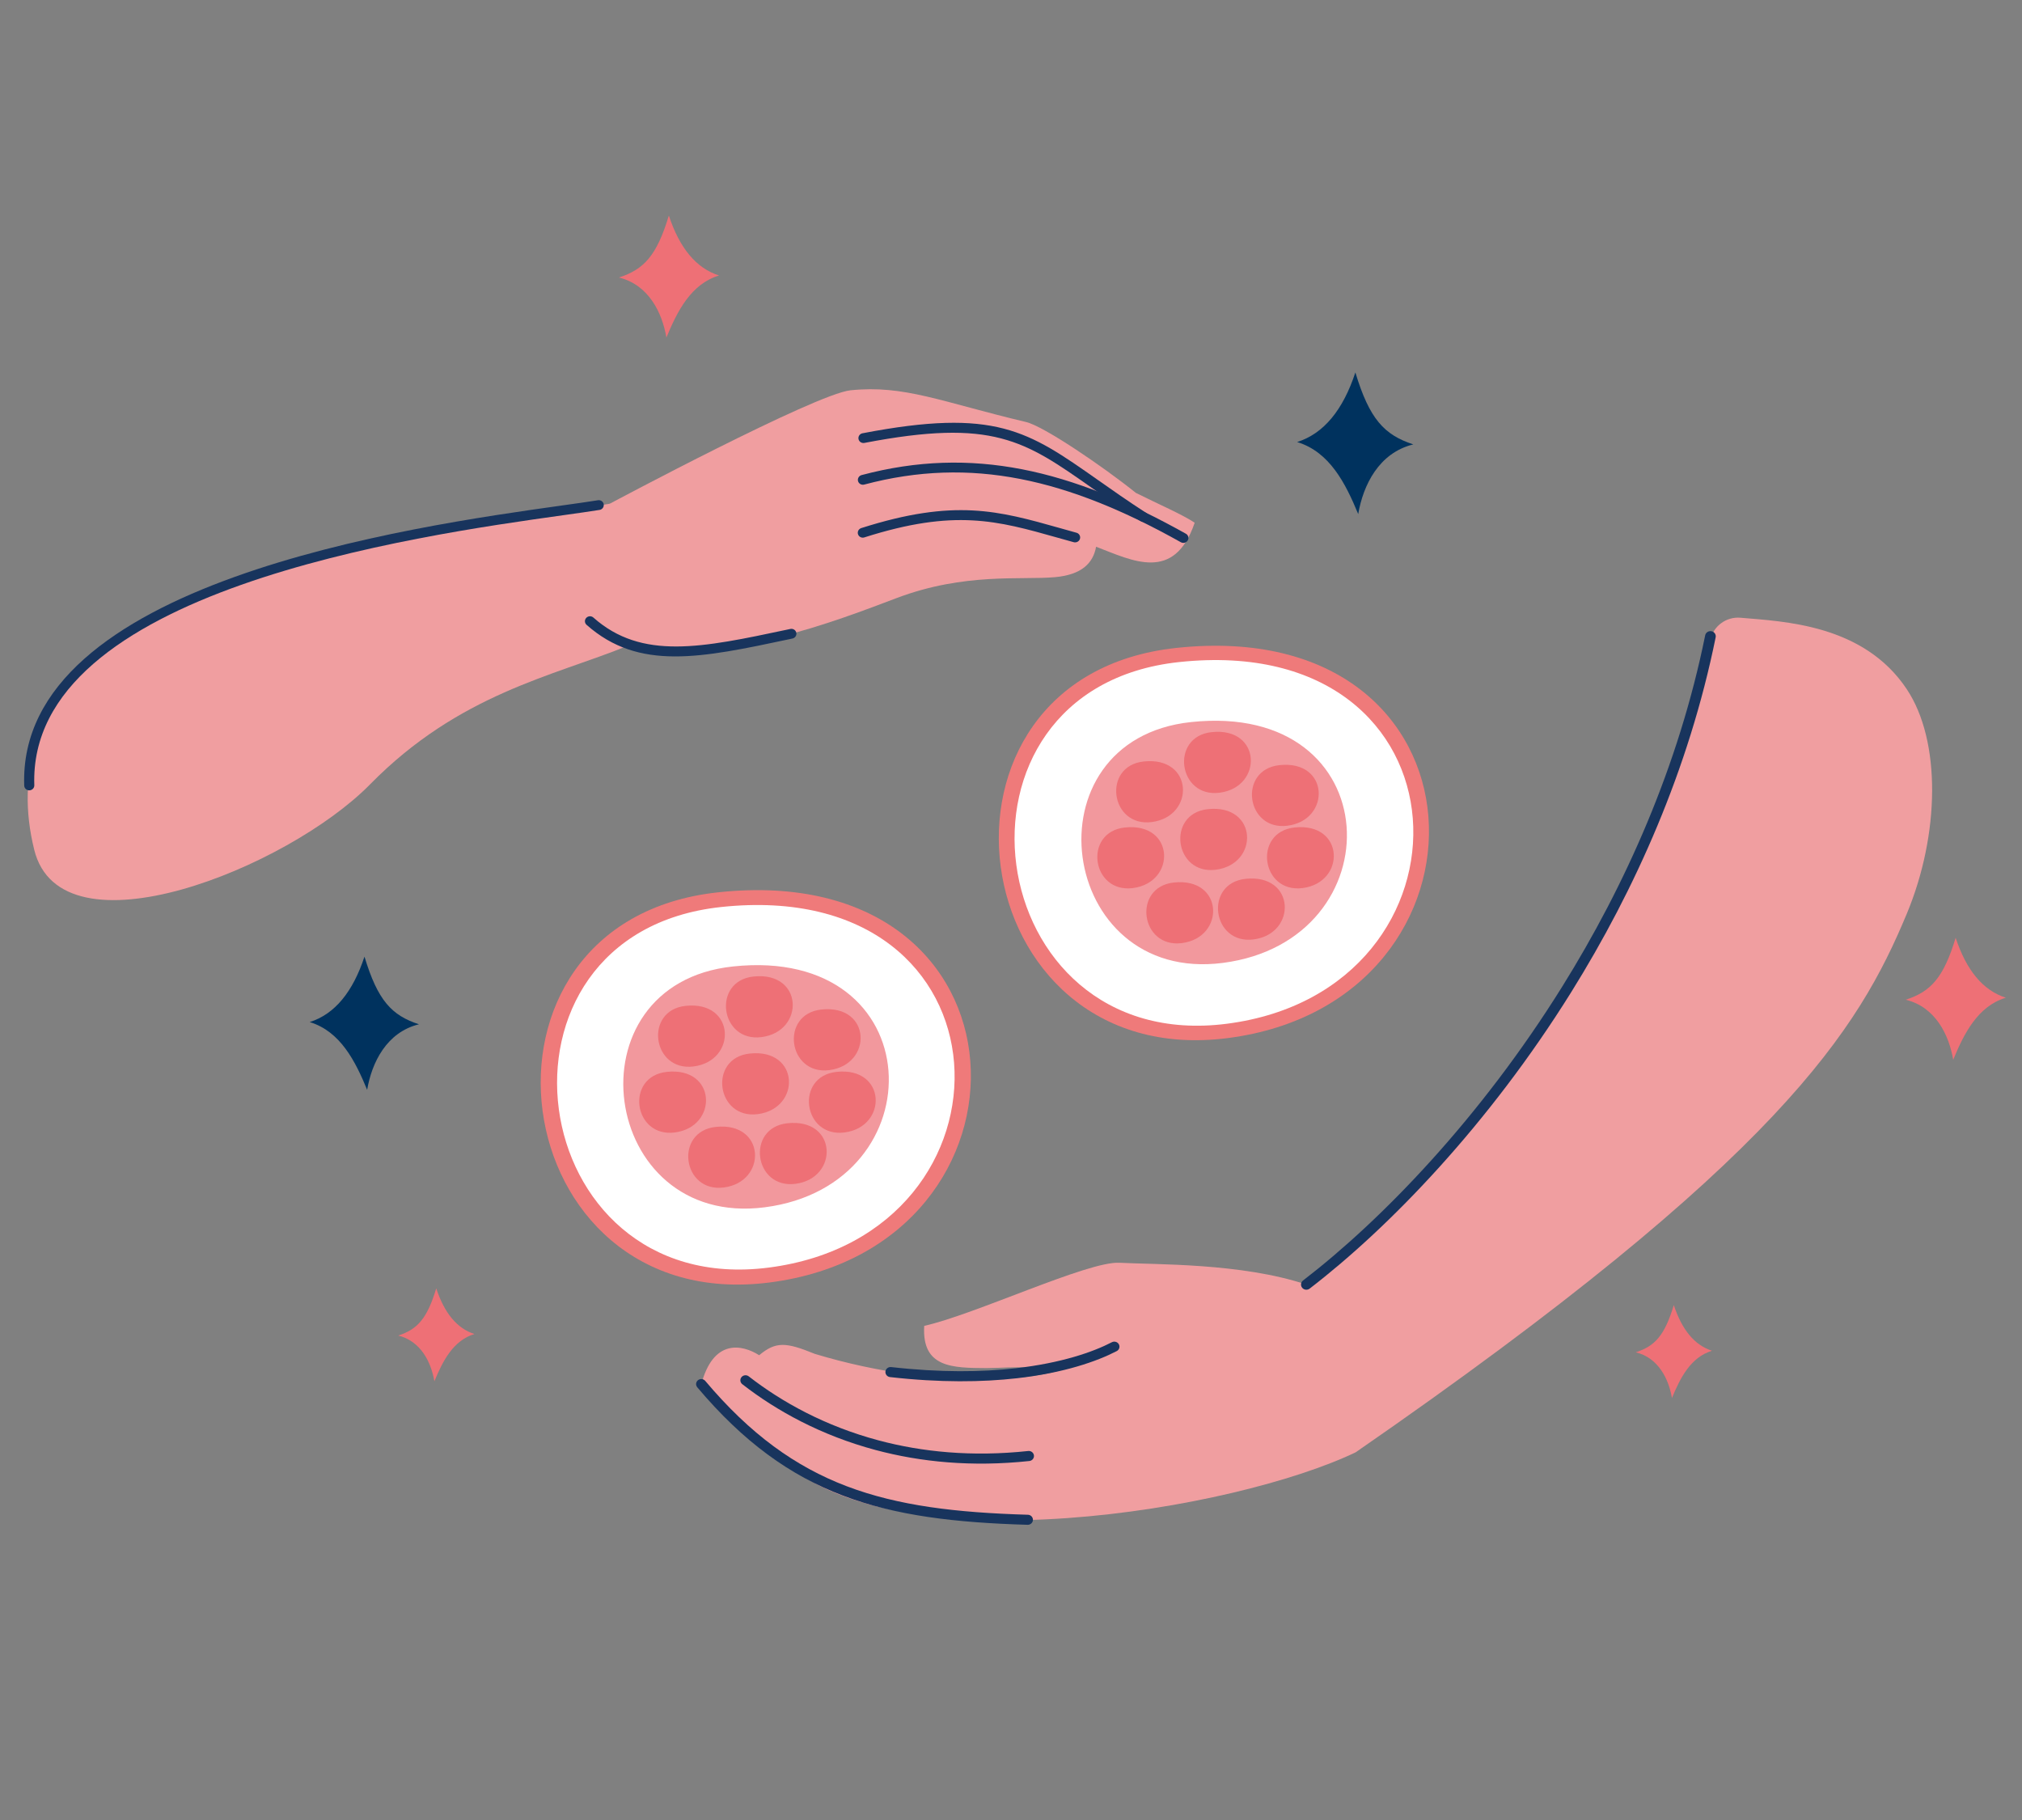
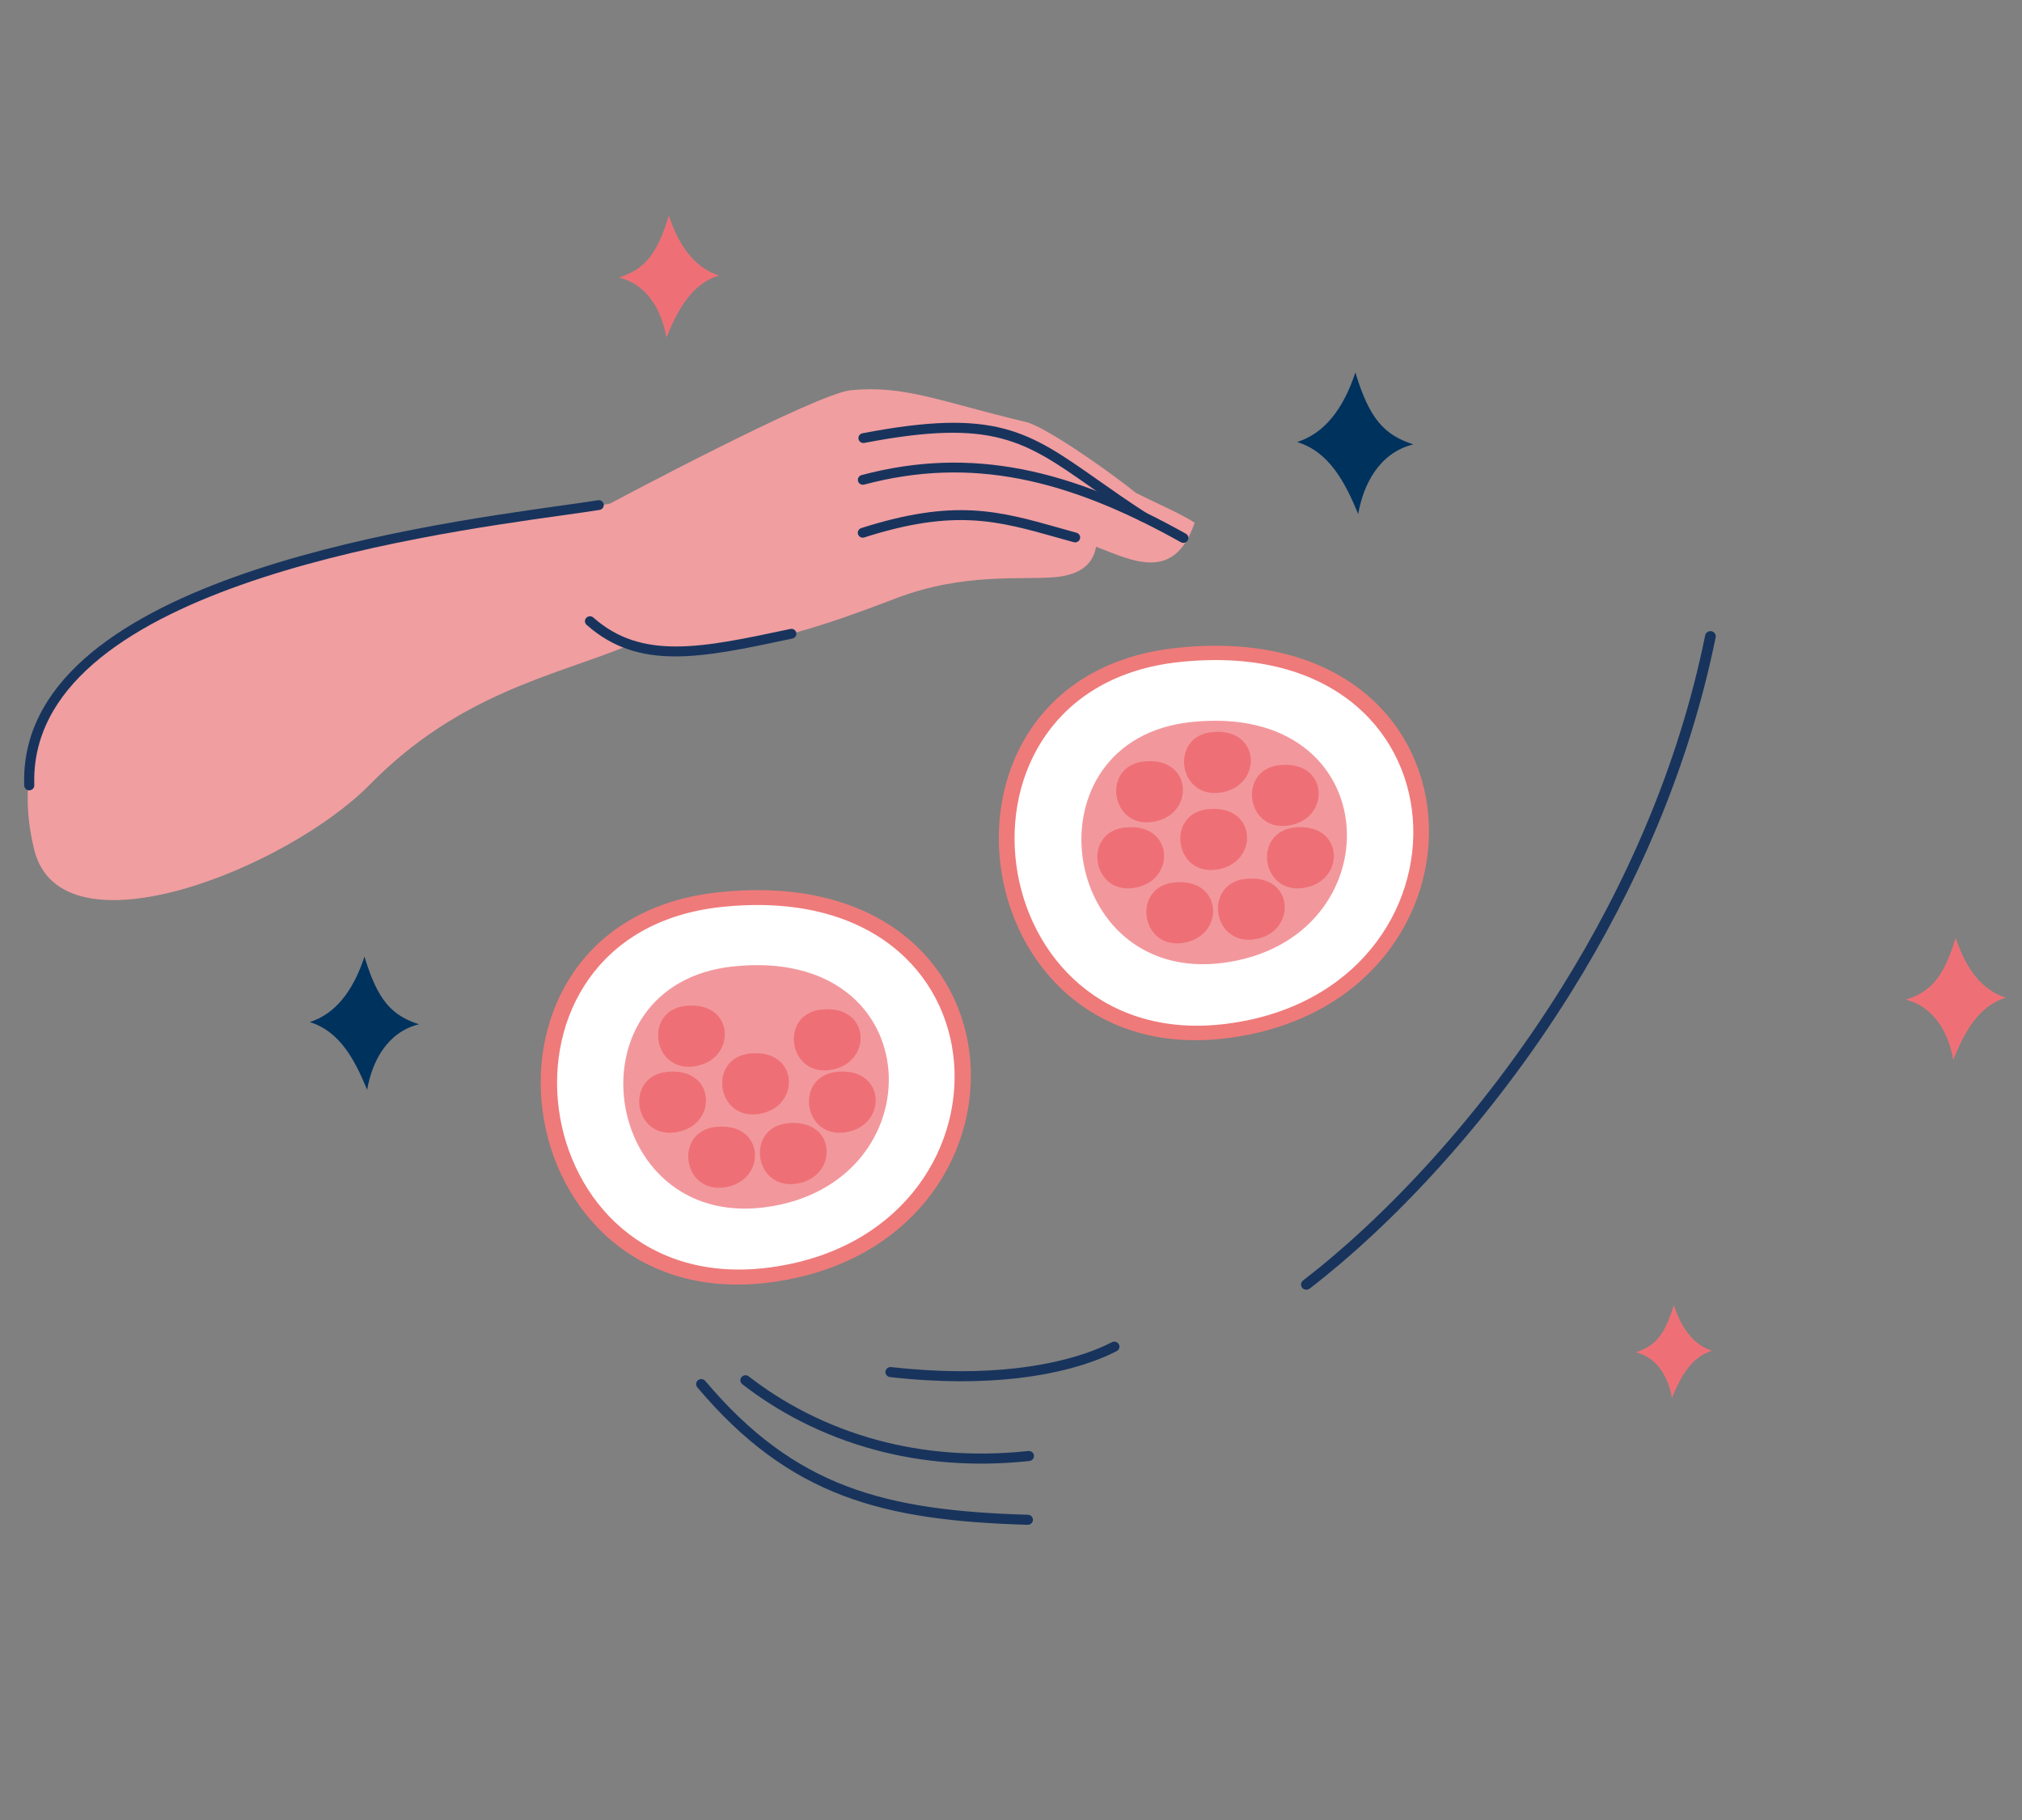
<svg xmlns="http://www.w3.org/2000/svg" id="Layer_1" width="200" height="180" viewBox="0 0 200 180">
  <rect x="0" y="0" width="200" height="180" fill="#808080" stroke="none" />
  <defs>
    <style>.cls-1{fill:#18345d;}.cls-2{fill:#f2989d;}.cls-2,.cls-3,.cls-4,.cls-5,.cls-6,.cls-7{fill-rule:evenodd;}.cls-3{fill:#f09ea0;}.cls-4{fill:#ef7a7a;}.cls-5{fill:#fff;}.cls-6{fill:#ee7076;}.cls-7{fill:#00325e;}</style>
  </defs>
  <g>
    <path class="cls-3" d="M60.377,49.785s20.281-10.829,23.752-11.185c5.339-.548,8.954,1.144,17.364,3.139,1.746,.414,7.576,4.372,10.861,7.009,2.157,1.081,4.647,2.155,5.814,2.952-2.019,5.923-6.136,3.762-9.751,2.372-.292,1.625-1.422,2.772-4.061,3.01-3.348,.301-8.932-.475-15.655,2.063-5.732,2.164-17.497,6.809-26.62,4.73-7.359,2.995-16.666,4.731-25.475,13.697-8.178,8.324-30.548,17.286-33.22,6.472-7.734-31.305,56.454-33.591,56.989-34.26Z" />
    <g>
      <path class="cls-1" d="M58.692,61.075c-.203-.18-.518-.165-.704,.034-.186,.199-.173,.506,.03,.686,5.172,4.586,11.341,3.275,20.061,1.422l.3-.064c.27-.057,.442-.316,.386-.577-.057-.262-.321-.429-.591-.372l-.3,.064c-8.427,1.791-14.388,3.058-19.181-1.192h0Z" />
      <g>
        <path class="cls-1" d="M85.226,46.985c-.267,.07-.426,.337-.356,.597,.071,.26,.344,.413,.611,.343,5.304-1.412,10.336-1.55,15.429-.557,5.116,.996,10.302,3.131,15.891,6.26,.238,.133,.542,.052,.68-.18,.138-.232,.057-.528-.181-.661-5.683-3.181-10.966-5.354-16.191-6.372-5.248-1.022-10.429-.882-15.884,.57h0Z" />
        <path class="cls-1" d="M85.314,42.85c-.271,.051-.449,.307-.398,.571,.052,.264,.313,.435,.584,.384,12.701-2.44,15.835-.237,22.493,4.444,1.394,.98,2.942,2.068,4.814,3.279,.228,.147,.538,.086,.691-.137,.153-.223,.092-.524-.137-.671-1.793-1.159-3.364-2.264-4.78-3.26-6.897-4.849-10.143-7.131-23.267-4.609h0Z" />
        <path class="cls-1" d="M85.19,52.228c-.262,.084-.406,.358-.322,.612,.084,.255,.365,.394,.627,.31,8.931-2.846,13.157-1.653,19.1,.024,.404,.114,.823,.232,1.609,.45,.265,.072,.541-.078,.617-.336,.076-.258-.076-.526-.341-.599-.315-.087-.964-.27-1.602-.45-6.112-1.725-10.459-2.952-19.689-.011h0Z" />
      </g>
      <path class="cls-1" d="M59.3,50.433c.272-.043,.458-.293,.415-.558-.043-.265-.298-.444-.57-.401-.93,.15-2.14,.32-3.589,.523-14.766,2.071-53.859,7.554-53.161,27.703,.01,.269,.241,.477,.517,.466,.276-.011,.492-.238,.482-.506-.667-19.274,37.777-24.666,52.298-26.703,1.472-.207,2.703-.379,3.608-.526h0Z" />
    </g>
  </g>
  <g>
-     <path class="cls-3" d="M188.605,68.166c3.413,5.124,3.265,14.367,0,22.203-4.766,11.437-12.408,24.162-54.515,53.267-12.02,5.756-45.054,11.31-56.728,.821-2.413-1.524-5.159-3.237-8.024-7.438,1.189-4.683,4.09-4.04,5.753-2.986,1.657-1.38,2.656-1.295,5.502-.134,6.416,1.939,12.381,2.571,16.999,2.512,.365,.002,.735-.007,1.105-.028,3.288-.126,5.78-.612,7.098-1.199-1.164,.222-4.147-.068-7.098,.096-.359,.014-.727,.023-1.105,.028-3.391-.02-6.424-.026-6.176-4.178,5.019-1.118,16.197-6.408,19.302-6.241,3.609,.194,12.062,.009,18.496,2.154,.018,.016,.036,.034,.054,.05l-.011-.083c18.787-14.499,34.264-38.465,39.929-63.755,.305-1.363,1.583-2.281,2.974-2.159,4.239,.373,12.155,.625,16.445,7.068Z" />
    <path class="cls-1" d="M169.7,63.031c.056-.279-.131-.549-.417-.603-.286-.054-.564,.128-.62,.406-2.629,12.962-7.899,24.732-14.155,34.767-8.088,12.973-17.818,23.044-25.621,29.041-.228,.175-.267,.497-.087,.719,.18,.222,.512,.26,.74,.084,7.884-6.059,17.71-16.227,25.869-29.315,6.316-10.132,11.637-22.015,14.291-35.101h0Z" />
    <g>
      <path class="cls-1" d="M101.644,150.805c.282,.007,.517-.209,.525-.483,.008-.275-.215-.503-.497-.511-7.055-.206-12.822-.881-17.929-2.823-5.087-1.935-9.539-5.141-13.986-10.416-.179-.212-.501-.242-.719-.068-.218,.174-.249,.487-.07,.7,4.568,5.417,9.153,8.714,14.403,10.712,5.231,1.99,11.104,2.68,18.274,2.889h0Z" />
      <path class="cls-1" d="M110.459,133.624c.249-.129,.343-.43,.21-.672-.133-.242-.442-.334-.691-.205-1.859,.966-4.994,2.06-9.508,2.573-3.346,.38-7.441,.438-12.322-.116-.281-.031-.535,.165-.567,.438-.032,.273,.17,.52,.451,.552,4.966,.563,9.139,.504,12.554,.116,4.659-.529,7.924-1.674,9.872-2.686h0Z" />
      <path class="cls-1" d="M101.816,144.495c.281-.03,.484-.276,.453-.55-.031-.273-.284-.471-.565-.44-5.554,.596-10.507,.1-14.817-1.053-5.247-1.402-9.547-3.775-12.828-6.329-.22-.171-.541-.136-.717,.078-.176,.214-.14,.527,.08,.698,3.377,2.629,7.801,5.07,13.197,6.512,4.429,1.183,9.509,1.694,15.198,1.084h0Z" />
    </g>
  </g>
  <g>
    <path class="cls-4" d="M116.355,64.08c31.904-3.407,32.879,35.001,5.099,38.587-26.47,3.417-31.755-35.741-5.099-38.587h0Z" />
    <path class="cls-5" d="M116.631,65.479c29.575-3.158,30.478,32.446,4.727,35.77-24.538,3.167-29.437-33.132-4.727-35.77h0Z" />
    <path class="cls-2" d="M117.803,71.414c19.692-2.103,20.294,21.606,3.147,23.819-16.338,2.11-19.602-22.061-3.147-23.819h0Z" />
    <path class="cls-6" d="M113.13,75.31c4.954-.529,5.106,5.436,.792,5.992-4.11,.531-4.931-5.55-.792-5.992h0Z" />
    <path class="cls-6" d="M119.844,72.408c4.954-.529,5.106,5.436,.792,5.992-4.11,.531-4.931-5.55-.792-5.992h0Z" />
    <path class="cls-6" d="M126.558,75.672c4.954-.529,5.106,5.436,.792,5.992-4.11,.531-4.931-5.55-.792-5.992h0Z" />
    <path class="cls-6" d="M128.05,81.839c4.954-.529,5.106,5.436,.792,5.992-4.11,.531-4.931-5.55-.792-5.992h0Z" />
    <path class="cls-6" d="M123.201,86.918c4.954-.529,5.106,5.436,.792,5.992-4.11,.531-4.931-5.55-.792-5.992h0Z" />
    <path class="cls-6" d="M116.114,87.281c4.954-.529,5.106,5.436,.792,5.992-4.11,.531-4.931-5.55-.792-5.992h0Z" />
    <path class="cls-6" d="M111.265,81.84c4.954-.529,5.106,5.436,.792,5.992-4.11,.531-4.931-5.55-.792-5.992h0Z" />
    <path class="cls-6" d="M119.471,80.026c4.954-.529,5.106,5.436,.792,5.992-4.11,.531-4.931-5.55-.792-5.992h0Z" />
  </g>
  <g>
    <path class="cls-4" d="M71.043,88.25c31.904-3.407,32.879,35.001,5.099,38.587-26.47,3.417-31.755-35.741-5.099-38.587h0Z" />
    <path class="cls-5" d="M71.33,89.705c29.483-3.148,30.384,32.345,4.712,35.66-24.461,3.157-29.346-33.029-4.712-35.66h0Z" />
    <path class="cls-2" d="M72.491,95.585c19.692-2.103,20.294,21.606,3.147,23.819-16.338,2.11-19.602-22.061-3.147-23.819h0Z" />
    <path class="cls-6" d="M67.818,99.481c4.954-.529,5.106,5.436,.792,5.992-4.11,.531-4.931-5.55-.792-5.992h0Z" />
-     <path class="cls-6" d="M74.532,96.579c4.954-.529,5.106,5.436,.792,5.992-4.11,.531-4.931-5.55-.792-5.992h0Z" />
    <path class="cls-6" d="M81.246,99.843c4.954-.529,5.106,5.436,.792,5.992-4.11,.531-4.931-5.55-.792-5.992h0Z" />
    <path class="cls-6" d="M82.738,106.01c4.954-.529,5.106,5.436,.792,5.992-4.11,.531-4.931-5.55-.792-5.992h0Z" />
    <path class="cls-6" d="M77.889,111.089c4.954-.529,5.106,5.436,.792,5.992-4.11,.531-4.931-5.55-.792-5.992h0Z" />
    <path class="cls-6" d="M70.802,111.452c4.954-.529,5.106,5.436,.792,5.992-4.11,.531-4.931-5.55-.792-5.992h0Z" />
    <path class="cls-6" d="M65.953,106.01c4.954-.529,5.106,5.436,.792,5.992-4.11,.531-4.931-5.55-.792-5.992h0Z" />
    <path class="cls-6" d="M74.159,104.197c4.954-.529,5.106,5.436,.792,5.992-4.11,.531-4.931-5.55-.792-5.992h0Z" />
  </g>
  <path class="cls-7" d="M139.793,43.951c-2.875-.937-4.338-2.505-5.73-7.114-1.219,3.693-3.112,6.042-5.761,6.881,3.227,.981,4.794,4.105,6.042,7.125,.487-2.868,2.048-6.062,5.449-6.892h0Z" />
  <path class="cls-6" d="M61.221,27.447c2.477-.807,3.737-2.158,4.936-6.128,1.05,3.181,2.681,5.205,4.963,5.927-2.78,.846-4.13,3.536-5.205,6.138-.419-2.471-1.764-5.222-4.694-5.937h0Z" />
  <path class="cls-6" d="M161.8,133.743c1.886-.615,2.846-1.643,3.759-4.666,.8,2.422,2.041,3.963,3.779,4.513-2.117,.644-3.144,2.692-3.963,4.674-.319-1.882-1.343-3.977-3.575-4.521h0Z" />
-   <path class="cls-6" d="M39.39,132.088c1.886-.615,2.846-1.643,3.759-4.666,.8,2.422,2.041,3.963,3.779,4.513-2.117,.644-3.144,2.692-3.963,4.674-.319-1.882-1.343-3.977-3.575-4.521h0Z" />
  <path class="cls-6" d="M188.501,98.875c2.477-.807,3.737-2.158,4.936-6.128,1.05,3.181,2.681,5.205,4.963,5.927-2.78,.846-4.13,3.536-5.205,6.138-.419-2.471-1.764-5.222-4.694-5.937h0Z" />
  <path class="cls-7" d="M41.441,101.304c-2.704-.881-4.08-2.356-5.389-6.691-1.147,3.473-2.927,5.683-5.418,6.471,3.035,.923,4.508,3.86,5.682,6.701,.458-2.698,1.926-5.702,5.125-6.482h0Z" />
</svg>